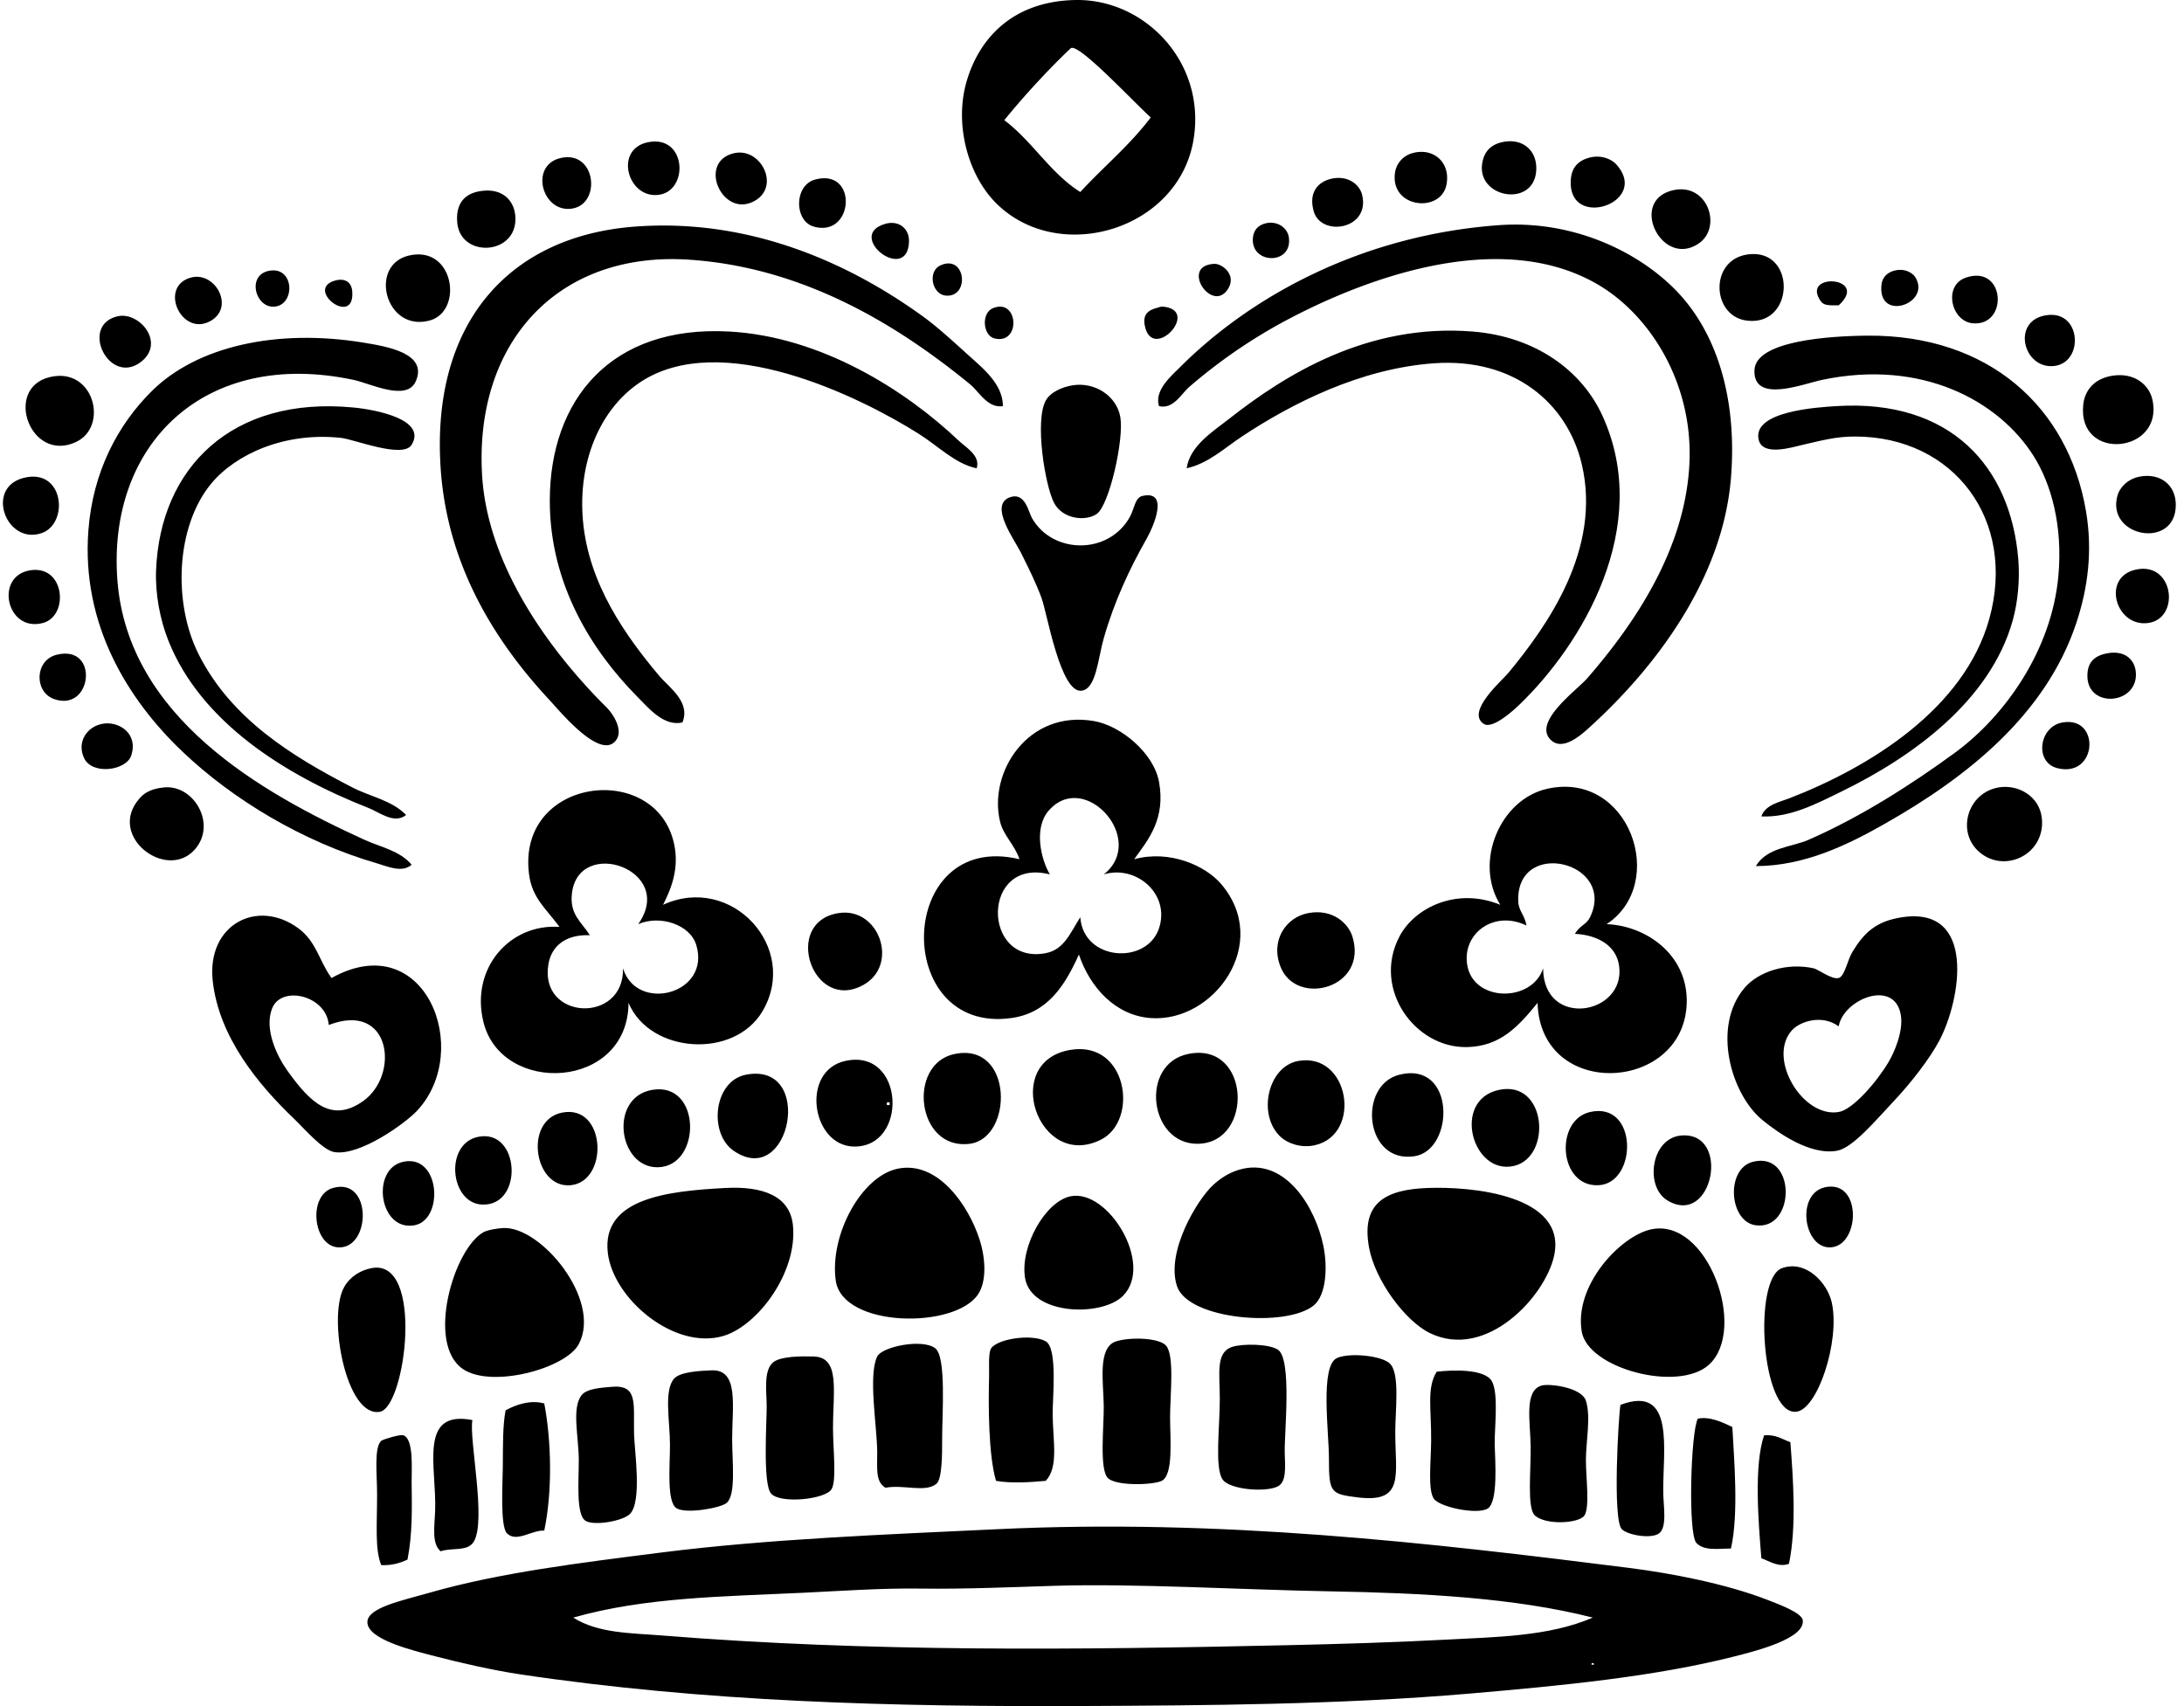
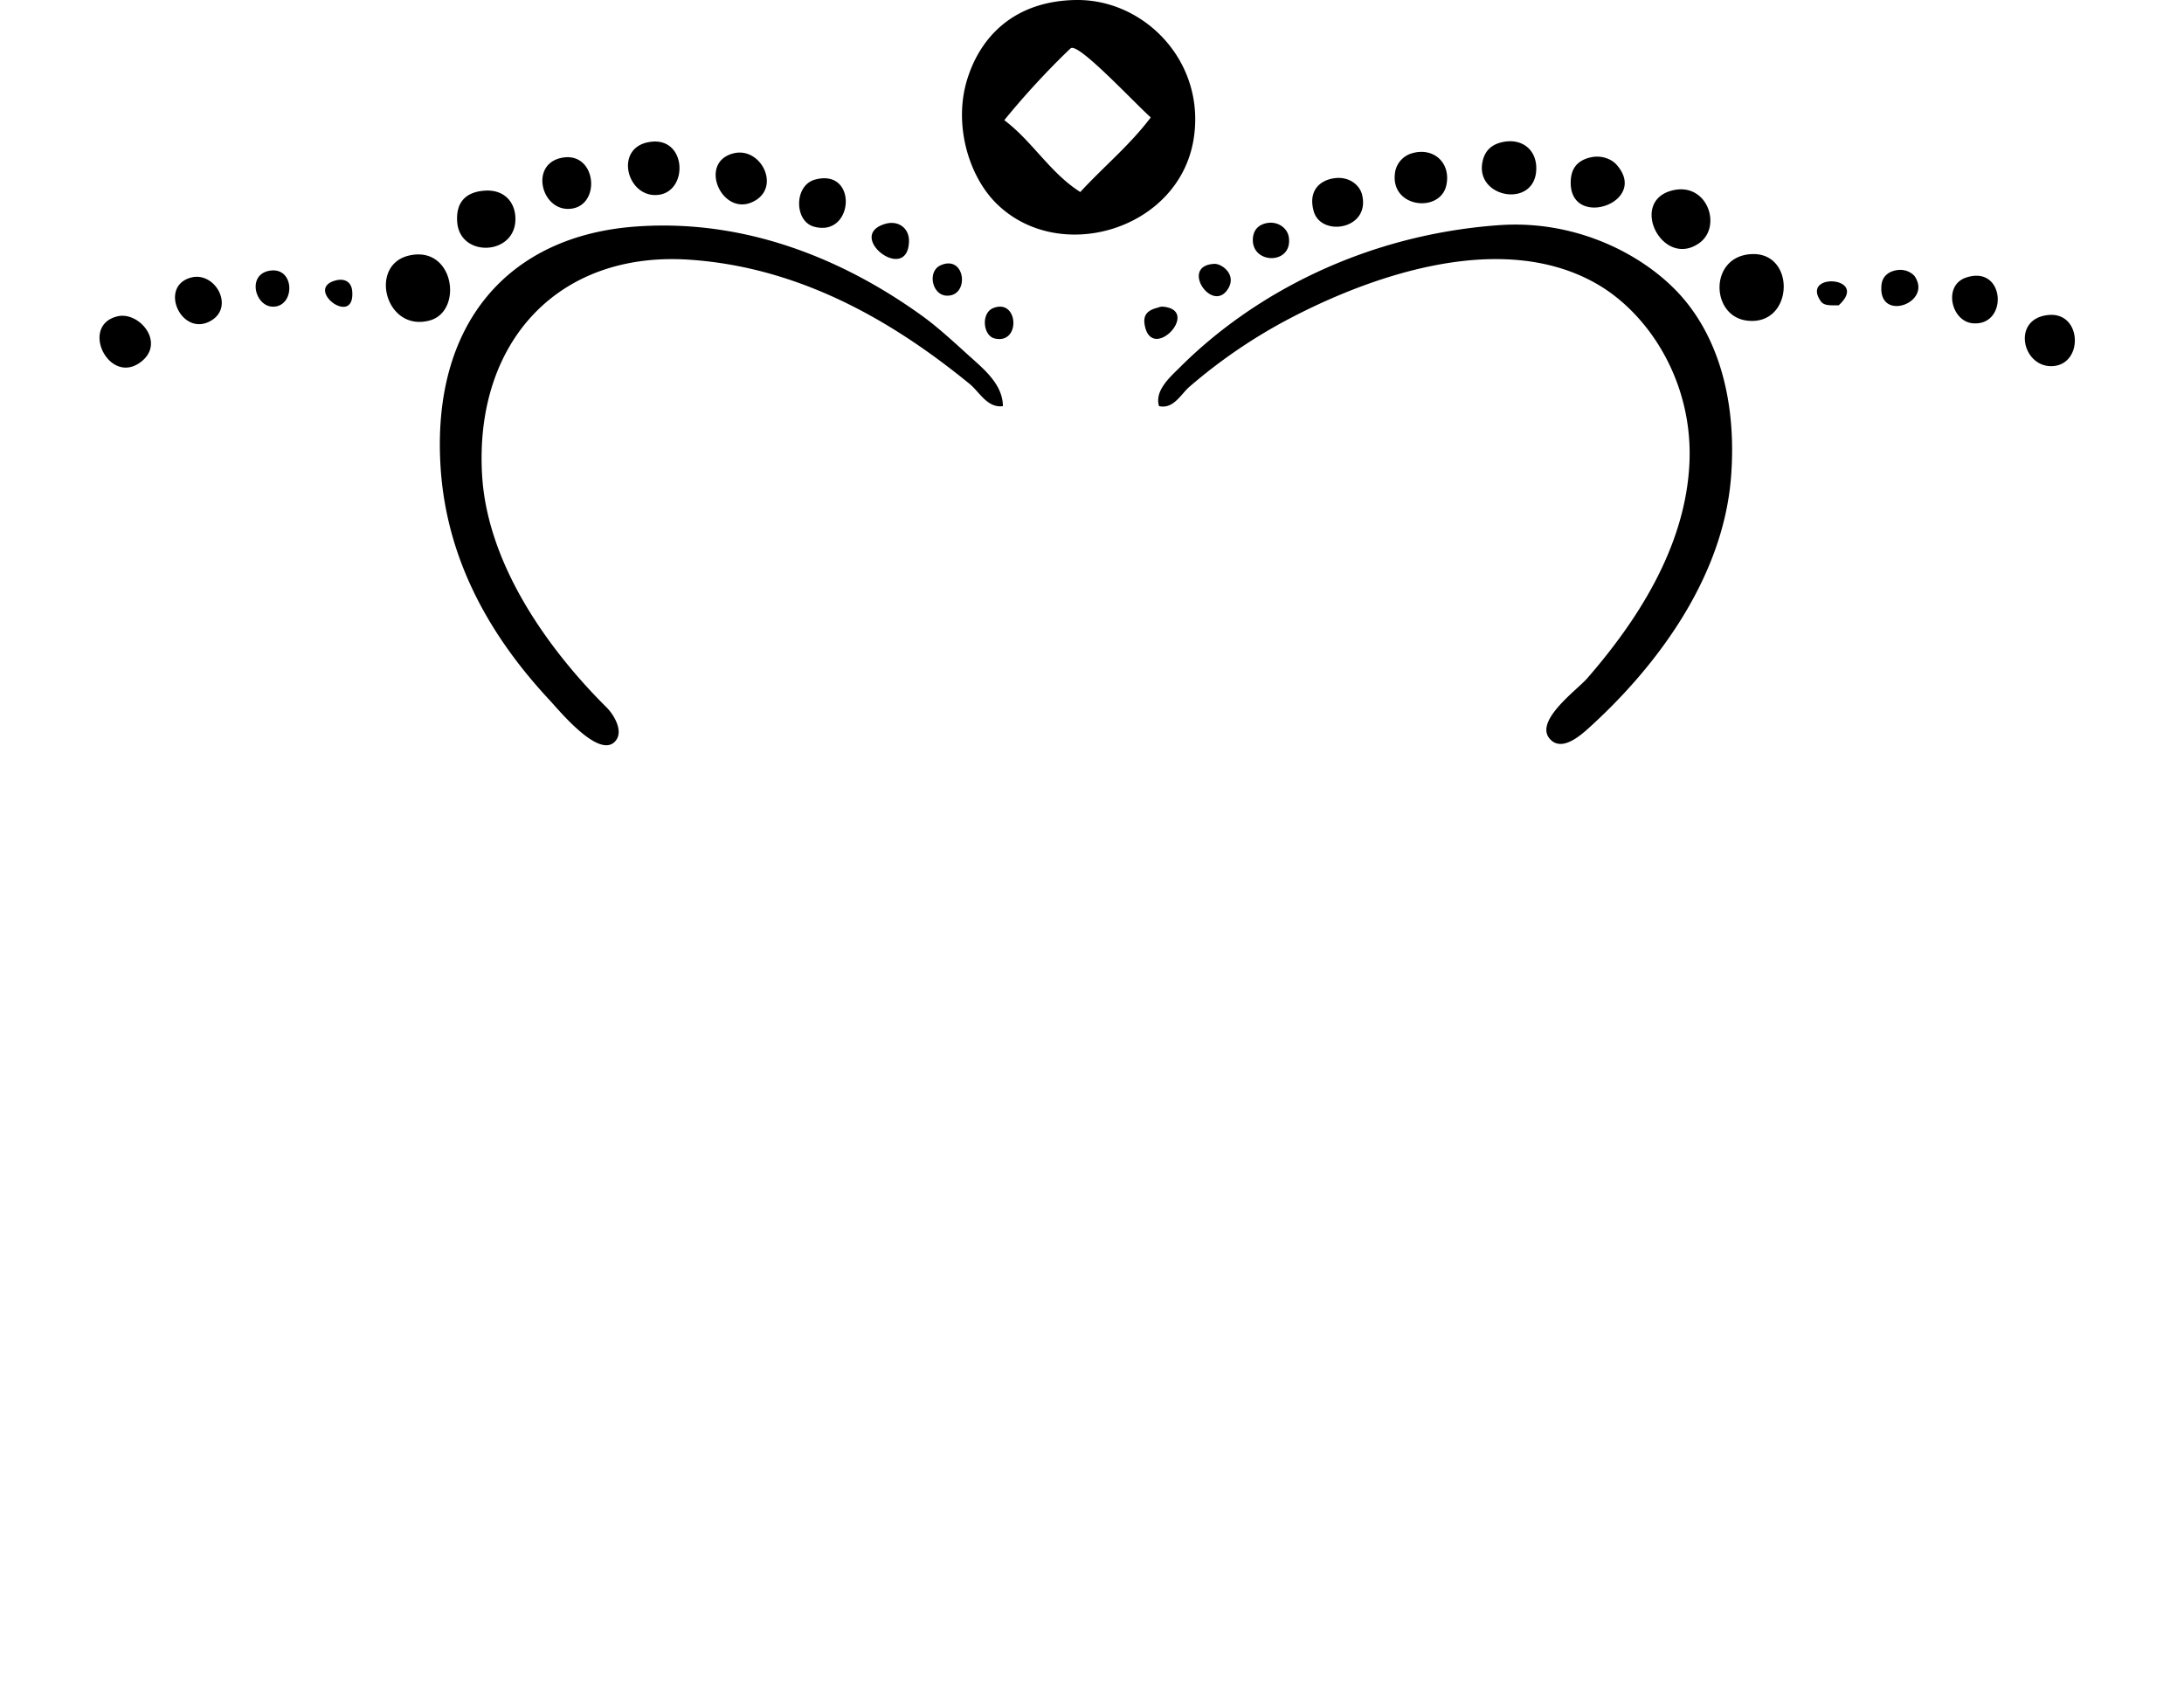
<svg xmlns="http://www.w3.org/2000/svg" width="256" height="200" fill="none" viewBox="0 0 256 200">
  <path fill="#000" fill-rule="evenodd" d="M126.14.001c8.037-.11 15.254 7.286 13.764 16.354-1.745 10.627-15.825 14.781-23.156 7.45-3.242-3.242-4.968-9.232-3.402-14.412C114.917 4.206 118.98.1 126.14 0Zm-.647 5.668c-2.519 2.38-5.515 5.625-7.773 8.42 3.298 2.476 5.369 6.184 8.907 8.42 2.714-2.952 5.828-5.505 8.258-8.744-2.148-1.942-8.572-8.873-9.392-8.096ZM75.941 16.68c4.52-.929 4.848 5.661 1.296 6.153-3.662.507-5.306-5.331-1.296-6.154Zm100.074 0c2.419-.58 4.249.954 4.048 3.4-.354 4.291-7.01 3.114-6.316-.971.15-.874.588-2.027 2.268-2.43Zm-90.033 1.295c3.13-.784 5.486 3.74 2.59 5.506-3.788 2.31-6.917-4.421-2.59-5.506Zm79.507 0c2.503-.759 4.605 1.076 4.048 3.724-.704 3.358-6.77 2.679-5.992-1.62a2.783 2.783 0 0 1 1.944-2.104Zm-99.425.487c3.825-.538 4.38 5.473.972 5.991-3.59.546-5.12-5.408-.972-5.991Zm120.315 0c1.413-.345 2.586.264 3.076.81 3.989 4.434-5.391 7.676-5.343 2.107.012-1.29.479-2.479 2.267-2.917ZM156.42 20.89c1.762-.234 2.971.833 3.239 1.942.99 4.08-4.805 4.976-5.667 1.944-.689-2.423.723-3.658 2.428-3.886Zm-60.885.163c5.087-1.38 4.566 6.867-.162 5.505-2.285-.657-2.312-4.834.162-5.505Zm-38.702 1.295c2.188-.14 3.405 1.223 3.563 2.915.434 4.663-6.444 5.101-6.8.81-.2-2.381 1.026-3.585 3.237-3.725Zm139.1-.001c4.172-1.123 5.989 4.215 3.238 6.154-4.274 3.013-8.257-4.803-3.238-6.154Zm-92.139 3.887c1.505-.428 2.812.51 2.753 2.105-.186 5.014-7.564-.735-2.753-2.105Zm44.37 0c1.406-.459 2.754.385 2.914 1.62.425 3.27-4.531 3.137-4.211 0 .044-.418.226-1.27 1.297-1.62Zm-12.308 21.374c-.559-1.826 1.347-3.451 2.43-4.534 8.53-8.531 21.559-15.536 37.405-16.679 8.669-.625 16.201 3.084 20.565 7.45 5.143 5.143 7.371 13.158 6.64 22.183-.979 12.09-9.179 22.596-16.842 29.471-1.255 1.127-3.004 2.37-4.21 1.297-2.338-2.084 2.996-5.888 4.21-7.288 5.591-6.435 11.594-15.285 11.983-25.423.358-9.33-4.731-17.353-11.011-20.889-11.706-6.593-27.817-.205-36.597 4.534a62.23 62.23 0 0 0-11.011 7.612c-.987.853-1.868 2.652-3.562 2.266Zm-18.298 0c-1.815.256-2.766-1.676-3.886-2.59-8.105-6.619-19.148-13.653-32.872-14.575-15.413-1.034-25.21 9.701-24.29 25.263.637 10.749 8.1 20.772 14.575 27.204.897.892 2.108 2.906.97 4.048-1.92 1.93-6.474-3.638-7.61-4.858-6.112-6.56-12.008-15.5-12.793-27.205-1.135-16.928 7.922-27.24 22.832-28.337 14.076-1.036 25.802 4.815 33.683 10.524 1.829 1.325 3.744 3.11 5.505 4.697 1.62 1.461 3.871 3.283 3.886 5.83Zm87.604-17.812c5.456-.422 5.14 8.582-.485 7.772-4.142-.596-4.335-7.4.485-7.772Zm-157.234.164c5.324-1.25 6.416 6.54 2.428 7.61-5.185 1.392-7.19-6.494-2.428-7.61Zm94.406.97c.874-.04 2.646 1.242 1.619 2.915-1.849 3.015-5.72-2.721-1.619-2.914Zm-32.063.162c2.935-1.286 3.425 3.725.648 3.563-1.679-.098-2.245-2.863-.648-3.563Zm-78.699.648c2.999-.538 3.07 4.147.485 4.21-2.153.053-3.144-3.734-.485-4.21Zm190.432 0c1.456-.407 2.32.487 2.428.647 2.148 3.159-4.398 5.48-3.886.97.065-.564.391-1.32 1.458-1.617Zm-199.661.81c2.829-.807 5.178 3.366 2.429 5.019-3.433 2.068-6.242-3.932-2.429-5.02Zm208.081 0c4.641-1.594 5.034 5.719.809 5.345-2.524-.225-3.49-4.424-.809-5.345Zm-191.078.323c.998-.262 1.855.11 1.943 1.295.316 4.287-5.71-.304-1.944-1.295Zm176.18 2.915c-1.163.017-1.748.025-2.106-.486-2.395-3.426 5.799-2.888 2.106.486Zm-99.101.325c2.976-1.175 3.258 4.3.162 3.562-1.371-.327-1.615-2.988-.162-3.562Zm19.108 0c.37-.107.533-.19.81-.163 4.386.418-1.091 6.374-2.105 2.43-.379-1.467.305-1.985 1.295-2.267Zm104.607.809c3.906-.345 4.094 5.765.486 5.992-3.609.227-4.891-5.601-.486-5.992Zm-226.38.162c2.565-.618 5.679 3.11 2.753 5.343-3.716 2.835-7.213-4.272-2.753-5.343Z" clip-rule="evenodd" />
-   <path fill="#000" fill-rule="evenodd" d="M114.481 54.894c-2.476-.497-4.462-2.571-6.801-4.048-6.93-4.376-23.224-12.379-32.71-5.991-4.681 3.152-7.249 9.355-6.638 16.193.663 7.436 5.038 13.528 8.906 18.138 1.193 1.422 3.742 3.082 2.753 5.505-2.183.498-3.962-1.676-5.345-3.077-5.155-5.225-10.23-13.038-10.201-22.993.033-11.705 7.095-20.53 21.05-19.755 10.822.598 20.705 6.93 26.881 12.792.867.82 2.57 1.75 2.105 3.236Zm24.614.001c.379-2.647 3.1-4.322 5.019-5.83 6.498-5.1 16.144-11.186 28.501-10.201 7.383.589 12.812 4.584 15.221 9.877 5.934 13.032-2.424 26.819-9.715 33.845-.678.652-3.173 2.96-4.211 2.266-2.117-1.414 2.182-5.101 2.915-5.991 4.518-5.48 10.944-14.464 8.583-24.452-1.691-7.158-7.964-12.493-17.326-11.822-8.624.62-16.646 4.7-22.509 8.583-2.045 1.356-3.944 3.163-6.478 3.725Zm66.717 46.637c1.309-2.201 4.158-2.207 6.154-3.075 6.021-2.625 11.959-6.401 17.165-10.203 5.898-4.31 11.356-12.054 12.144-20.727.532-5.851-.816-10.77-2.915-14.09-4.07-6.435-13.06-11.37-24.776-8.906-2.281.48-8.075 2.81-7.934-1.133.122-3.455 8.777-4.016 13.277-4.05 14.161-.103 23.507 8.339 25.585 20.566.801 4.705.211 9.066-1.133 13.117-3.602 10.845-12.941 18.13-22.347 23.48-4.433 2.524-9.486 5.005-15.22 5.021ZM48.25 101.37c-1.138.996-2.867.181-4.047-.16-8.712-2.529-16.909-7.471-22.833-13.117-6.394-6.094-11.847-14.893-11.01-25.91.522-6.899 3.461-12.41 7.449-16.355 5.269-5.212 14.574-7.333 24.775-5.667 2.896.472 7.575 1.27 6.154 4.534-1.055 2.419-5.319.257-7.287-.162-17.478-3.719-28.898 7.56-27.69 23.48 1.22 16.067 16.858 24.92 28.986 30.444 1.849.841 4.122 1.26 5.504 2.913Zm199.339-57.323c2.695-.426 4.328 1.151 4.697 2.753 1.459 6.352-8.797 7.418-8.096.648.175-1.7 1.298-3.068 3.399-3.4Zm-241.763.161c5.182-1.258 6.97 5.8 3.077 7.61-5.36 2.494-8.513-6.292-3.077-7.61Zm119.828.972c2.657-.463 5.246 1.23 5.668 3.724.446 2.634-1.308 10.322-2.753 11.335-1.307.917-4.022.627-5.02-1.295-1.049-2.024-2.284-9.578-.972-11.984.561-1.024 1.971-1.587 3.077-1.78Z" clip-rule="evenodd" />
-   <path fill="#000" fill-rule="evenodd" d="M47.604 95.541c-1.417 1.101-3.096-.31-4.372-.81C33.5 90.914 23.568 84.694 19.75 75.136c-1.005-2.515-1.561-5.535-1.457-8.257.462-12.056 8.902-20.489 23.155-19.108 2.61.252 8.608 1.396 6.8 4.372-1.006 1.659-6.711-.64-8.258-.81-6.602-.727-12.367 1.906-15.22 5.343-4.173 5.027-4.524 14.038-1.458 20.08 3.81 7.508 10.858 11.876 17.976 15.544 2.122 1.095 4.663 1.52 6.316 3.24Zm158.855.163c.455-1.363 2.16-1.689 3.238-2.106 9.477-3.663 20.556-10.515 23.48-21.052 3.212-11.573-4.125-21.35-15.707-21.375-2.295-.004-3.954.47-6.154.973-1.32.3-4.756 1.401-5.183-.648-.684-3.293 6.909-3.748 9.069-3.886 13.492-.863 20.5 7.157 21.375 17.974.192 2.367-.054 4.994-.647 7.125-2.635 9.46-11.762 16.021-20.08 20.08-2.9 1.415-6.029 3.082-9.391 2.915Zm44.369-39.837c2.361-.436 4.172.942 4.21 3.238.089 5.434-8.351 3.871-6.801-1.133.193-.623.989-1.809 2.591-2.105Zm-248.08.161c4.783-1.243 5.378 5.383 2.106 6.478-4.118 1.375-6.625-5.303-2.106-6.478Zm115.62 2.269c1.794-.656 2.186 1.715 2.591 2.428 2.405 4.247 9.006 4.366 11.497-.16.5-.91.578-2.233 1.457-2.43 3.193-.712 1.273 3.635.487 5.02-1.98 3.485-3.776 7.309-5.021 11.66-.694 2.422-.872 5.92-2.591 6.154-2.485.336-4.038-9.058-4.697-10.85-.677-1.844-1.47-3.407-2.429-5.343-.736-1.49-3.78-5.569-1.294-6.48Zm132.298 8.419c4.209-.609 4.829 5.82 1.133 6.316-3.914.526-5.586-5.671-1.133-6.316ZM3.397 66.88c4.207-.822 4.766 5.322 1.62 6.154C.81 74.142-.64 67.668 3.396 66.88Zm243.545 9.714c2.116-.415 3.242.727 3.402 2.106.444 3.892-5.707 4.48-5.668.486.013-1.53.805-2.304 2.266-2.592Zm-240.306.161c5.053-1.261 4.186 6.816-.324 5.183-2.316-.839-2.255-4.538.324-5.183Zm126.306 23.967c4.158-1.13 8.354.745 10.202 2.914 5.901 6.932-.832 16.244-8.258 15.708-4.14-.3-7.121-3.589-8.42-7.449-1.623 3.602-3.647 6.858-7.934 7.449-14.059 1.935-13.517-22.09.968-18.622-.566-1.697-1.857-2.74-2.266-4.371-1.431-5.718 3.197-13.18 11.012-11.822 3.124.543 6.988 3.727 7.61 7.124.793 4.326-1.258 6.794-2.914 9.069Zm-10.041-5.668c-1.734 2.02-.908 5.634.162 7.451-8.059-2.077-8.024 10.671-.485 9.229 2.168-.415 2.877-2.39 4.048-4.21.376 5.161 7.803 5.605 9.23 1.295 1.341-4.052-2.722-7.471-6.477-6.314 5.144-4.069-2.264-12.354-6.478-7.451Zm118.858-10.362c4.509-.792 4.093 6.593-.648 5.344-2.645-.698-2.122-4.859.648-5.344Zm-229.779.16c1.904-.373 4.269 1.097 3.4 3.725-.577 1.746-4.537 2.309-5.505.323-.903-1.845.25-3.683 2.104-4.048Zm7.286 7.45c3.486-.31 6.181 4.338 3.562 7.288-3.325 3.746-10.352-1.604-6.476-5.992.384-.436 1.08-1.133 2.914-1.296ZM234.31 92.3c2.252-.367 4.724 1.016 5.021 3.564.49 4.218-4.271 6.593-7.287 4.048-2.776-2.34-1.447-7.004 2.266-7.611Zm-45.987 16.034c4.593.179 9.352 3.499 9.391 8.906.081 10.78-17.15 11.905-17.488.324-2.281 2.811-4.4 5.095-8.258 5.182-6.127.137-11.139-6.832-7.935-12.955 1.784-3.408 6.728-5.82 11.821-3.725-3.12-5.037-.013-12.365 5.506-13.602 9.619-2.157 14.232 11.071 6.963 15.87Zm-1.944-.811c3.128-6.499-8.603-9.314-8.42-1.942.031 1.251.736 1.59.972 2.915-3.775-1.836-7.491.876-6.963 4.534.646 4.478 7.614 4.532 8.907.486.063 7.154 9.749 5.437 8.906-.324-.345-2.361-2.504-3.583-5.182-3.725.698-1.098 1.356-1.062 1.78-1.944Zm-108.656-1.458c8.04-3.687 16.026 5.055 11.66 12.468-3.332 5.657-13.208 4.977-15.708-.971-.066 10.212-14.855 10.886-17.003 2.266-1.561-6.26 3.031-11.577 8.907-11.171-1.577-2.167-3.193-3.341-3.563-6.154-1.497-11.407 14.891-13.391 17.002-3.563.603 2.804-.286 5.146-1.295 7.125Zm-10.687-1.296c-.27 2.458 1.137 3.32 2.105 4.859-2.902-.102-4.505 1.314-4.858 3.401-1.113 6.575 8.887 7.04 8.745.486 1.618 5.257 10.346 3.02 8.582-2.753-.725-2.376-4.233-3.539-6.8-2.43 4.51-6.383-7.031-10.331-7.774-3.563Zm31.251 2.27c4.771-.758 7.148 6.074 2.915 8.42-5.96 3.304-9.555-7.367-2.915-8.42Zm55.058-.001c2.912-.54 4.715 1.242 5.181 2.753 1.874 6.066-6.552 8.264-8.419 3.563-1.25-3.146.674-5.84 3.238-6.316Zm69.63.484c8.717-1.298 6.868 9.652 4.372 14.412-1.144 2.181-3.382 5.042-5.343 7.125-2.082 2.211-4.812 5.483-6.639 5.83-3.177.603-6.979-2.128-8.746-3.562-3.735-3.034-5.998-11.015-2.106-15.547 1.652-1.92 4.972-2.959 8.098-2.266.482.105 2.128 1.356 2.913 1.133.717-.203 1.004-2.062 1.62-3.077 1.365-2.242 2.774-3.593 5.831-4.048Zm-12.955 13.279c-2.901 3.292 1.298 10.275 5.506 9.553 1.676-.287 4.465-3.541 5.829-5.828.655-1.099 1.763-3.586 1.458-5.505-.692-4.348-6.739-1.912-7.289 1.295-1.937-1.434-4.548-.598-5.504.485Zm-171.16-6.153c10.953-6.106 16.634 8.468 10.04 15.546-1.412 1.515-6.757 5.35-9.716 4.858-1.367-.227-3.554-2.794-4.697-3.886-4.181-3.99-8.836-9.587-9.553-16.193-.716-6.596 5.235-9.688 10.04-6.154 2.124 1.563 2.427 3.826 3.886 5.829Zm-6.963 3.562c-.977 2.488.635 5.684 1.781 7.287 2.626 3.67 5.15 6.247 8.907 3.563 4.291-3.067 3.258-11.734-4.048-8.906-.272-3.465-5.557-4.705-6.64-1.944Zm93.596 4.859c6.694-1.093 8.012 8.292 3.562 10.524-7.342 3.688-11.77-9.186-3.562-10.524Zm-13.602.486c6.919-1.431 6.898 9.863 1.781 10.526-6.251.808-7.375-9.371-1.781-10.526Zm27.366 0c7.331-1.529 7.768 10.447 1.134 10.526-5.702.065-6.831-9.339-1.134-10.526Zm-40.159.809c6.97-1.514 7.399 10.172.971 10.04-4.946-.102-6.262-8.891-.971-10.04Zm4.858 5.181h.325v-.323h-.325v.323Zm48.256-5.18c5.933-1.019 7.507 8.571 1.943 9.876-1.624.381-3.227-.205-4.048-.971-2.763-2.569-1.511-8.285 2.105-8.905Zm-64.773 1.617c8.13-1.569 5.21 13.541-1.457 8.907-2.944-2.047-2.343-8.172 1.457-8.907Zm76.593.002c6.609-1.655 6.492 8.816 1.782 9.553-5.846.917-6.712-8.319-1.782-9.553Zm-87.604 1.781c5.839-1.025 5.838 9.028.647 9.068-4.614.036-5.726-8.178-.647-9.068Zm99.263.001c5.624-1.205 6.251 7.86 1.781 8.907-4.904 1.147-7.333-7.717-1.781-8.907Zm-109.303 2.591c4.697-.357 4.856 8.186.486 8.582-4.445.402-5.575-8.197-.486-8.582Zm119.991-.001c5.657-1.287 5.581 8.389.971 8.583-4.659.195-5.146-7.632-.971-8.583Zm10.687 2.754c5.884-.496 3.716 10.816-1.618 7.611-2.688-1.616-1.931-7.313 1.618-7.611Zm-141.042.162c4.937-1.042 5.411 8.143.485 7.934-3.762-.16-4.44-7.101-.485-7.934Zm-8.744 2.915c4.357-.919 4.775 6.826 1.295 7.449-4.143.74-5.145-6.639-1.295-7.449Zm158.208-.001c5.086-1.262 5.009 8.057.324 7.449-3.151-.409-3.572-6.645-.324-7.449Zm-100.236.809c4.633-.939 8.23 4.201 9.553 8.258.733 2.244.865 4.951-.162 6.478-2.759 4.109-15.906 3.912-16.68-1.619-.741-5.318 2.996-12.247 7.289-13.117Zm40.481 0c5.041-1.075 8.46 4.537 9.392 9.069.502 2.437.352 5.738-1.133 6.963-3.177 2.62-14.72 1.714-16.032-2.268-1.317-3.999 2.346-10.078 4.21-11.82.792-.739 1.986-1.607 3.563-1.944Zm68.822 2.104c3.771-.096 3.299 7.226-.162 7.125-3.19-.094-3.952-7.019.162-7.125Zm-175.533.162c4.623-1.319 4.487 7.136.647 6.963-2.996-.134-3.615-6.118-.647-6.963Zm45.988.001c4.328-.232 7.582.883 7.935 4.372.558 5.511-4.104 11.732-8.096 12.955-5.745 1.758-12.968-4.302-13.603-9.716-.757-6.454 7.145-7.255 13.765-7.611Zm82.262.001c5.229-.211 16.433.832 14.897 7.934-1.036 4.789-7.961 12.298-14.574 9.068-2.894-1.414-6.426-6.185-7.123-10.04-.962-5.3 2.053-6.769 6.8-6.962Zm-41.779.971c4.404-.889 9.79 7.967 6.154 11.659-2.466 2.503-10.789 2.318-11.498-2.105-.591-3.685 2.386-8.957 5.344-9.554Zm-66.554 3.724c4.431-.286 11.646 8.423 8.906 13.602-1.522 2.881-10.248 5.224-13.601 2.914-4.315-2.968-1.073-14.073 2.428-16.03.49-.274 1.68-.448 2.267-.486Zm134.565.162c6.655-1.486 11.389 11.732 6.802 15.869-3.599 3.246-14.158.449-14.898-3.887-.925-5.418 4.513-11.183 8.096-11.982Zm-149.948 4.535c6.216-1.183 3.995 16.299.971 16.842-3.941.705-6.135-11.019-4.21-14.574.678-1.254 1.93-2.019 3.239-2.268Zm165.331 0c2.8-.989 5.316 1.714 5.83 4.048.99 4.506-1.679 12.612-4.211 12.794-4.068.292-5.05-15.629-1.619-16.842Zm-86.308 24.936c-1.733.167-4.127.316-5.83 0-.898-3.081-.899-8.82-.81-12.306.02-.793-.087-2.432.162-3.077.47-1.22 4.808-1.921 6.478-.971 1.445.822.766 6.821.81 8.744.068 3.135.674 6.034-.81 7.61Zm8.258-16.355c1.71-.531 5.023-.401 5.828.485 1.036 1.14.487 5.805.487 8.42 0 2.462.424 6.741-.973 7.449-.974.493-5.322.647-6.316-.323-1.014-.991-.464-5.995-.485-8.42-.024-2.746-.774-6.918 1.459-7.611Zm-27.042 17.166c-1.21-.717-.955-2.261-.971-4.21-.026-3.048-1.074-8.948 0-11.173.56-1.159 5.277-2.127 6.801-.971 1.323 1.004.801 7.769.81 10.687.005 1.676-.003 4.629-.647 5.182-1.294 1.109-3.882.072-5.993.485Zm40.644-16.516c1.201-.389 4.264-.365 5.343.323 1.705 1.086.731 9.957.811 12.145.067 1.859.168 3.378-.811 3.886-1.407.732-5.665.389-6.476-.81-.938-1.383-.331-6.08-.325-9.392.006-2.993-.528-5.509 1.458-6.152Zm-49.064 1.13c3.128.089 2.266 4 2.266 8.421 0 2.338.446 6.093-.162 7.124-.728 1.238-6.158 1.755-7.125.485-.954-1.25-.477-8.285-.486-10.201-.008-1.724-.412-4.257.81-5.183.916-.692 3.304-.685 4.697-.646Zm61.371.164c1.529-.643 5.195-.254 6.154.647 1.224 1.15.647 5.432.647 8.096 0 4.983 1.13 8.284-4.372 7.611-3.18-.389-3.408-.531-3.402-4.533.009-3.108-1.083-10.958.973-11.821Zm-73.355 1.458c3.258-.143 2.429 4.195 2.429 8.096 0 2.548.478 6.508-.647 7.449-.715.597-4.65 1.296-5.83.647-1.225-.671-.81-4.951-.81-7.449 0-2.743-.745-6.391.486-7.773.73-.819 3.094-.913 4.372-.97Zm85.013.162c1.838-.217 5.659-.367 6.478 1.134.815 1.5.271 5.644.322 7.449.053 1.853.414 6.66-.81 7.449-1.19.768-5.605-.141-6.315-1.133-.733-1.027-.348-4.219-.324-6.801.035-3.677-.548-6.194.649-8.098Zm12.308 1.618c.898-.251 4.672.206 5.182 1.782.608 1.88 0 4.815 0 6.963-.001 1.974.47 5.475-.162 6.476-.606.962-4.576 1.177-5.829 0-.927-.87-.445-5.216-.485-8.096-.044-2.938-.789-6.543 1.294-7.125Zm-109.142.163c3.268-.339 2.67 1.909 2.752 5.505.046 1.967.962 7.945-.485 9.391-.828.827-4.16 1.415-5.183.811-1.152-.682-.81-4.586-.81-7.124 0-2.705-.86-6.085.324-7.611.636-.82 2.504-.879 3.401-.972Zm-7.772 1.943c.832 4.344.974 10.272 0 14.898-1.477-.074-3.247 1.44-4.372.323-.822-.816-.5-5.969-.487-7.774.02-2.678-.016-4.855.325-6.638 1.072-.616 2.9-1.288 4.534-.809Zm126.145.162c6.519-2.468 4.928 5.458 5.019 10.364.028 1.543.467 3.98-.485 4.696-.908.681-3.659.224-4.372-.485-1.107-1.102-.393-13.227-.162-14.575Zm13.116 2.591c.191 3.664.769 10.153-.162 14.25-1.472.004-3.133.305-4.048-.649-1.01-1.049-.664-13.019.161-14.572 1.397-.308 2.955.452 4.049.971Zm-147.683-.81c-.427 2.159 1.663 11.736.162 14.251-.724 1.213-2.568.662-3.886 1.133-1.052-.891-.727-2.8-.647-4.696.21-5.097-2.033-11.931 4.37-10.688Zm-7.61 16.355c-.85.391-1.782.701-3.077.648-.755-1.837-.487-4.71-.487-8.258 0-2.471-.38-5.497.487-6.316.148-.14 2.193-.782 2.59-.647 1.254.423.954 4.048.971 5.505.04 3.11.106 6.058-.484 9.068Zm162.094-13.763c.326 4.182.741 9.942-.163 14.25-1.162.478-2.346-.326-3.237-.647-.35-4.347-.884-10.872.323-14.412 1.411-.081 1.912.371 3.077.809Zm-92.95 10.2c26.155-1.245 50.504 1.57 74.002 4.533 5.034.637 11.355 1.859 16.194 3.726 1.616.624 4.102 1.554 4.21 2.428.26 2.13-5.402 3.563-7.936 4.21-9.419 2.407-20.514 3.462-31.091 4.373-15.208 1.307-31.202 1.388-45.017 1.457-22.791.112-44.744-.48-66.392-3.725-3.114-.468-6.94-1.344-9.878-2.106-2.626-.681-8.034-1.986-7.935-4.048.08-1.679 4.125-2.492 7.287-3.401 8.173-2.349 17.685-3.505 27.042-4.697 12.636-1.607 26.385-2.126 39.514-2.75Zm39.026 7.286c-10.381-.188-22.98-.943-32.388-.647-4.755.149-10.542.396-15.545.324-4.648-.067-9.27.269-13.765.485-9.434.453-18.622.516-27.042 2.915 2.925 1.868 6.848 1.809 10.526 2.106 24.106 1.939 48.202 1.687 73.031 1.133 6.196-.139 12.549-.323 18.622-.647 6.028-.323 12.193-.37 17.326-2.591-9.115-2.324-19.899-2.881-30.765-3.078Zm30.605 8.584c.033-.486.671.154 0 0Z" clip-rule="evenodd" />
</svg>